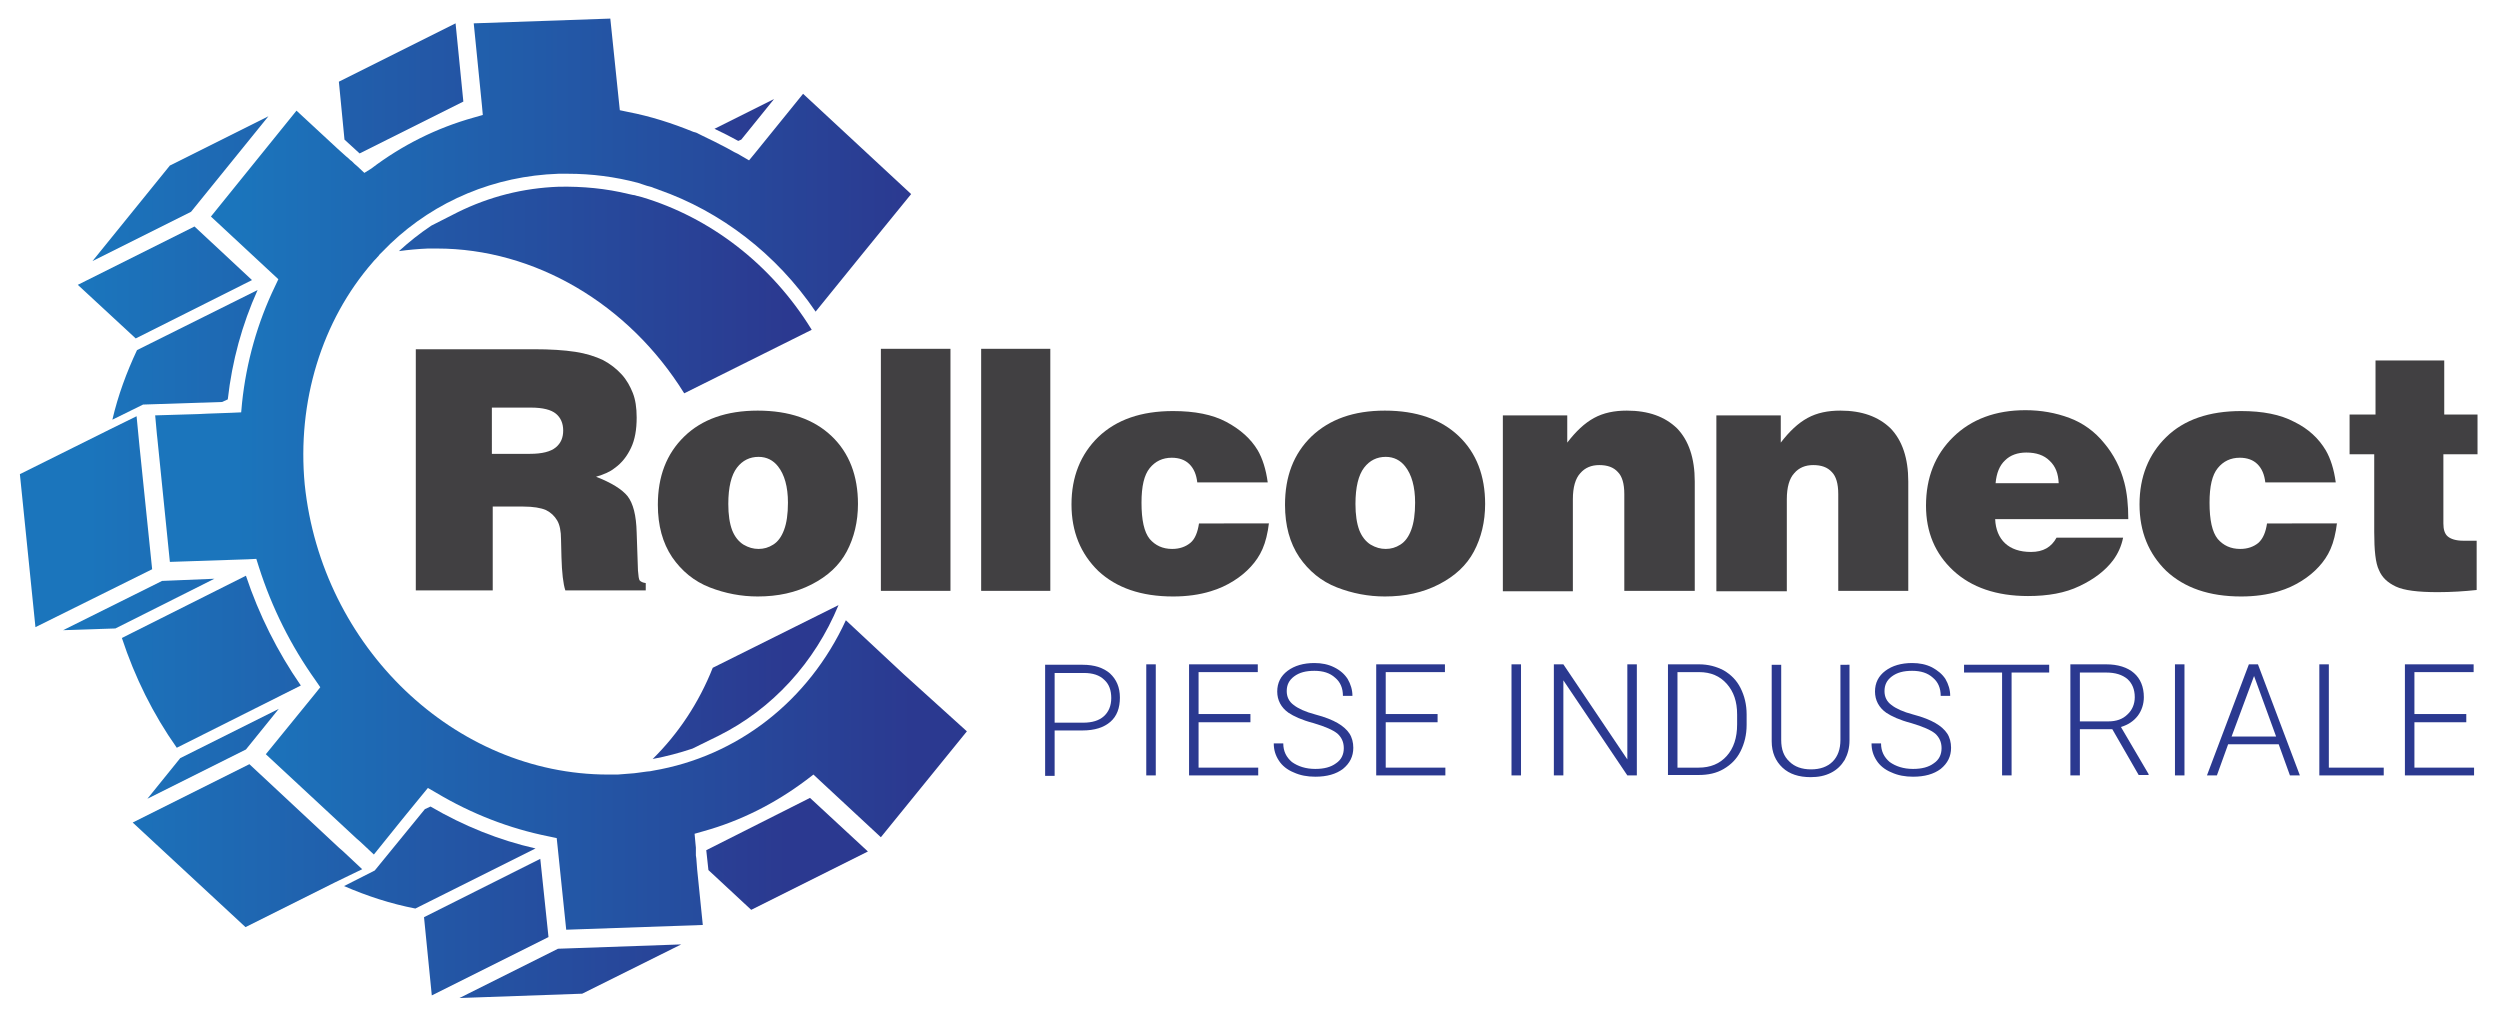
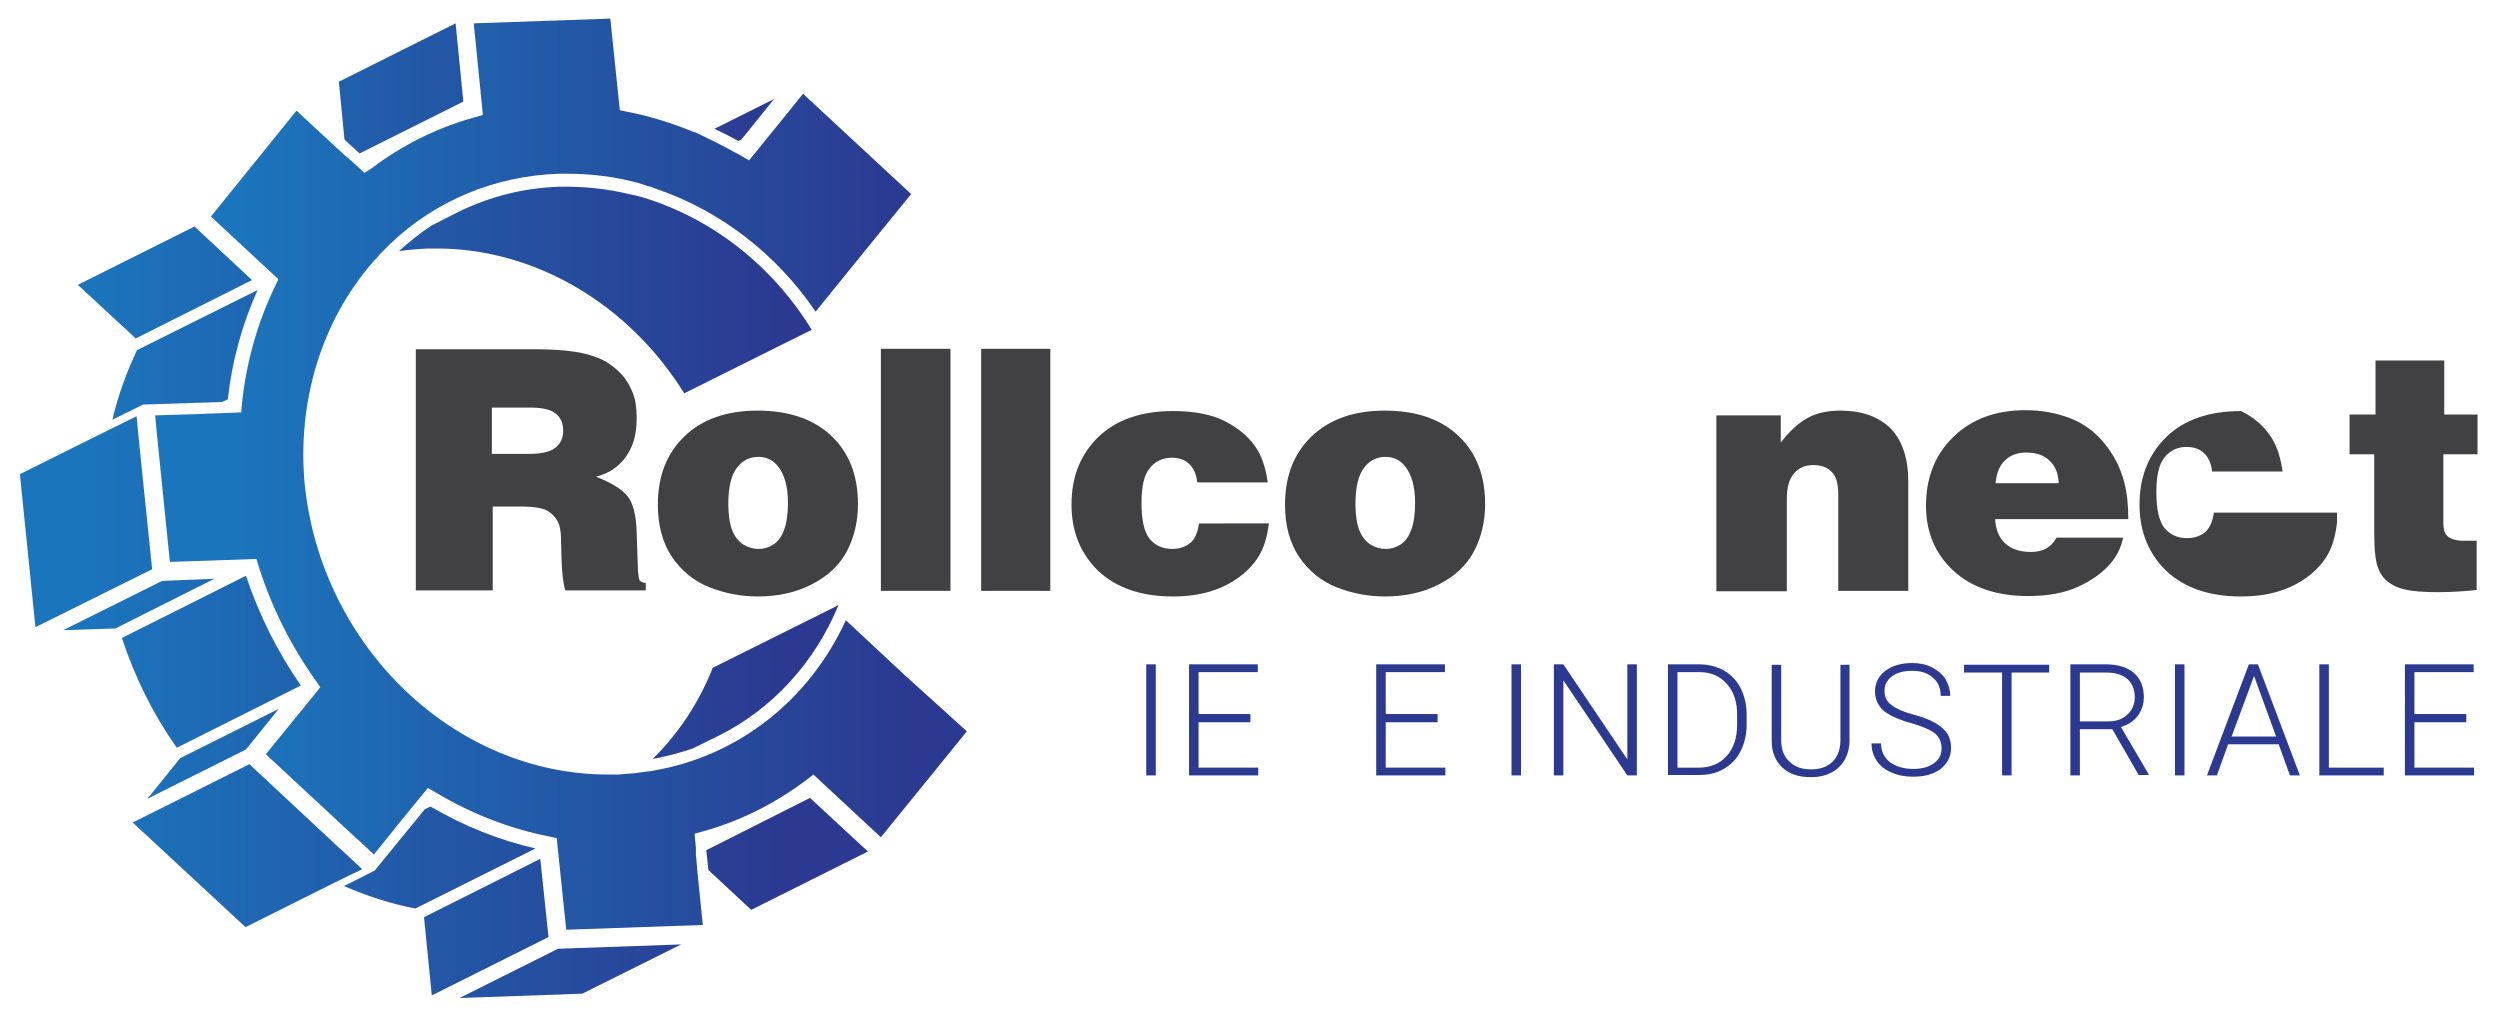
<svg xmlns="http://www.w3.org/2000/svg" version="1.1" id="Layer_1" x="0px" y="0px" viewBox="0 0 578.4 234.5" style="enable-background:new 0 0 578.4 234.5;" xml:space="preserve">
  <style type="text/css">
	.st0{fill:url(#SVGID_1_);}
	.st1{fill:url(#SVGID_2_);}
	.st2{fill:url(#SVGID_3_);}
	.st3{fill:url(#SVGID_4_);}
	.st4{fill:url(#SVGID_5_);}
	.st5{fill:url(#SVGID_6_);}
	.st6{fill:url(#SVGID_7_);}
	.st7{fill:url(#SVGID_8_);}
	.st8{fill:url(#SVGID_9_);}
	.st9{fill:url(#SVGID_10_);}
	.st10{fill:url(#SVGID_11_);}
	.st11{fill:url(#SVGID_12_);}
	.st12{fill:url(#SVGID_13_);}
	.st13{fill:url(#SVGID_14_);}
	.st14{fill:url(#SVGID_15_);}
	.st15{fill:url(#SVGID_16_);}
	.st16{fill:#414042;}
	.st17{fill:#2B3990;}
	.st18{fill:url(#SVGID_17_);}
</style>
  <g>
    <linearGradient id="SVGID_1_" gradientUnits="userSpaceOnUse" x1="20.307" y1="27.74" x2="182.319" y2="27.74">
      <stop offset="0" style="stop-color:#1B75BC" />
      <stop offset="1" style="stop-color:#2B3990" />
    </linearGradient>
    <path class="st0" d="M171.5,32.3l7.6-9.4l-13.8,6.9c1.9,0.9,3.7,1.8,5.5,2.8L171.5,32.3z" />
    <linearGradient id="SVGID_2_" gradientUnits="userSpaceOnUse" x1="20.307" y1="82.1" x2="182.319" y2="82.1">
      <stop offset="0" style="stop-color:#1B75BC" />
      <stop offset="1" style="stop-color:#2B3990" />
    </linearGradient>
    <path class="st1" d="M26,97.1l7.1-3.5L51.4,93l1.3-0.6c1-8.9,3.3-17.3,6.9-25.3L31.7,81C29.3,86.1,27.3,91.5,26,97.1z" />
    <linearGradient id="SVGID_3_" gradientUnits="userSpaceOnUse" x1="20.307" y1="198.454" x2="182.319" y2="198.454">
      <stop offset="0" style="stop-color:#1B75BC" />
      <stop offset="1" style="stop-color:#2B3990" />
    </linearGradient>
    <path class="st2" d="M99.6,186.6l-1.3,0.6l-11.6,14.2l-7.1,3.6c5.3,2.3,10.8,4.1,16.5,5.2l27.8-13.9   C115.5,194.4,107.3,191.1,99.6,186.6z" />
    <linearGradient id="SVGID_4_" gradientUnits="userSpaceOnUse" x1="20.307" y1="153.055" x2="182.319" y2="153.055">
      <stop offset="0" style="stop-color:#1B75BC" />
      <stop offset="1" style="stop-color:#2B3990" />
    </linearGradient>
    <path class="st3" d="M69.6,158.6c-5.4-7.8-9.7-16.4-12.7-25.4l-28.7,14.4c3,9.1,7.2,17.6,12.7,25.4L69.6,158.6z" />
    <linearGradient id="SVGID_5_" gradientUnits="userSpaceOnUse" x1="20.307" y1="139.871" x2="182.319" y2="139.871">
      <stop offset="0" style="stop-color:#1B75BC" />
      <stop offset="1" style="stop-color:#2B3990" />
    </linearGradient>
    <polygon class="st4" points="37.5,134.4 14.6,145.8 26.7,145.4 49.6,133.9  " />
    <linearGradient id="SVGID_6_" gradientUnits="userSpaceOnUse" x1="20.307" y1="43.646" x2="182.319" y2="43.646">
      <stop offset="0" style="stop-color:#1B75BC" />
      <stop offset="1" style="stop-color:#2B3990" />
    </linearGradient>
-     <polygon class="st5" points="62.1,26.9 39.3,38.3 21.4,60.4 44.2,49  " />
    <linearGradient id="SVGID_7_" gradientUnits="userSpaceOnUse" x1="20.307" y1="224.708" x2="182.319" y2="224.708">
      <stop offset="0" style="stop-color:#1B75BC" />
      <stop offset="1" style="stop-color:#2B3990" />
    </linearGradient>
    <polygon class="st6" points="106.3,230.9 134.7,229.9 157.6,218.5 129.1,219.5  " />
    <linearGradient id="SVGID_8_" gradientUnits="userSpaceOnUse" x1="20.307" y1="120.695" x2="182.319" y2="120.695">
      <stop offset="0" style="stop-color:#1B75BC" />
      <stop offset="1" style="stop-color:#2B3990" />
    </linearGradient>
    <polygon class="st7" points="32.3,103.5 32.2,102.5 31.6,96.3 25.5,99.3 24.5,99.8 4.6,109.7 8.2,145.1 35.2,131.7  " />
    <linearGradient id="SVGID_9_" gradientUnits="userSpaceOnUse" x1="20.307" y1="195.692" x2="182.319" y2="195.692">
      <stop offset="0" style="stop-color:#1B75BC" />
      <stop offset="1" style="stop-color:#2B3990" />
    </linearGradient>
    <polygon class="st8" points="79.2,196.8 78.5,196.2 57.7,176.8 30.7,190.3 56.8,214.5 76.6,204.6 77.6,204.1 83.8,201.1  " />
    <linearGradient id="SVGID_10_" gradientUnits="userSpaceOnUse" x1="20.307" y1="20.434" x2="182.319" y2="20.434">
      <stop offset="0" style="stop-color:#1B75BC" />
      <stop offset="1" style="stop-color:#2B3990" />
    </linearGradient>
    <polygon class="st9" points="83.2,35.5 107.2,23.5 105.4,5.4 78.4,18.9 79.7,32.3  " />
    <linearGradient id="SVGID_11_" gradientUnits="userSpaceOnUse" x1="20.307" y1="197.575" x2="182.319" y2="197.575">
      <stop offset="0" style="stop-color:#1B75BC" />
      <stop offset="1" style="stop-color:#2B3990" />
    </linearGradient>
    <polygon class="st10" points="187.4,184.6 163.4,196.7 163.9,201.3 173.8,210.5 200.8,197  " />
    <linearGradient id="SVGID_12_" gradientUnits="userSpaceOnUse" x1="20.307" y1="65.334" x2="182.319" y2="65.334">
      <stop offset="0" style="stop-color:#1B75BC" />
      <stop offset="1" style="stop-color:#2B3990" />
    </linearGradient>
    <polygon class="st11" points="58.3,64.8 45,52.4 18,65.9 31.4,78.3  " />
    <linearGradient id="SVGID_13_" gradientUnits="userSpaceOnUse" x1="20.307" y1="214.491" x2="182.319" y2="214.491">
      <stop offset="0" style="stop-color:#1B75BC" />
      <stop offset="1" style="stop-color:#2B3990" />
    </linearGradient>
    <polygon class="st12" points="125,198.7 98.1,212.2 99.9,230.3 126.9,216.8  " />
    <linearGradient id="SVGID_14_" gradientUnits="userSpaceOnUse" x1="20.307" y1="174.403" x2="182.319" y2="174.403">
      <stop offset="0" style="stop-color:#1B75BC" />
      <stop offset="1" style="stop-color:#2B3990" />
    </linearGradient>
    <polygon class="st13" points="56.9,173.4 64.5,164 41.7,175.4 34.1,184.8  " />
    <linearGradient id="SVGID_15_" gradientUnits="userSpaceOnUse" x1="20.307" y1="67.009" x2="182.319" y2="67.009">
      <stop offset="0" style="stop-color:#1B75BC" />
      <stop offset="1" style="stop-color:#2B3990" />
    </linearGradient>
    <path class="st14" d="M148.5,45.6c-0.4-0.1-0.8-0.2-1.2-0.3c-0.3-0.1-0.6-0.2-0.9-0.2c-0.3-0.1-0.6-0.1-0.9-0.2   c-5.3-1.3-10.7-1.8-16.2-1.7c-8.3,0.3-16.1,2.3-23.4,5.9l-6.1,3.1c-2.7,1.8-5.2,3.8-7.5,5.9c2.2-0.3,4.4-0.5,6.7-0.6   c0.7,0,1.4,0,2.1,0c22.5,0,44.3,12.7,57.2,33.5l29.5-14.7C178.4,61,164.2,50.3,148.5,45.6z" />
    <linearGradient id="SVGID_16_" gradientUnits="userSpaceOnUse" x1="20.307" y1="157.84" x2="182.319" y2="157.84">
      <stop offset="0" style="stop-color:#1B75BC" />
      <stop offset="1" style="stop-color:#2B3990" />
    </linearGradient>
    <path class="st15" d="M166.3,170.2c12.4-6.2,22.2-16.9,27.7-30.2l-29.1,14.5c-3.2,8.1-8,15.3-13.9,21.1c3.2-0.6,6.2-1.4,9.2-2.4   L166.3,170.2z" />
  </g>
  <g>
    <path class="st16" d="M96.2,136.7V80.8h27.3c3.8,0,7,0.2,9.6,0.6c2.6,0.4,4.7,1.1,6.4,1.9c1.7,0.9,3.1,2,4.3,3.3s2,2.8,2.6,4.3   c0.6,1.5,0.9,3.4,0.9,5.7c0,2.8-0.4,5.1-1.3,7s-2.1,3.5-3.8,4.7c-1.1,0.9-2.6,1.5-4.3,2c3.6,1.4,6,2.9,7.3,4.5   c1.3,1.7,2,4.4,2.1,8.4l0.3,8.8c0.1,1.3,0.2,2,0.4,2.3c0.3,0.3,0.7,0.5,1.4,0.6v1.7h-18.6c-0.5-1.5-0.8-4.1-0.9-7.7l-0.1-4.1   c0-1.9-0.3-3.4-0.9-4.4c-0.6-1-1.4-1.8-2.6-2.4c-1.2-0.5-2.9-0.8-5.2-0.8h-7.1v19.4H96.2z M113.9,105h8.7c2.8,0,4.8-0.5,6-1.5   c1.2-1,1.7-2.3,1.7-3.9c0-1.7-0.6-3-1.7-3.9c-1.1-0.9-3-1.4-5.8-1.4h-9V105z" />
    <path class="st16" d="M175.3,95c7.3,0,13,2,17.1,5.9c4.1,3.9,6.1,9.2,6.1,15.7c0,4.1-0.9,7.8-2.6,11c-1.7,3.2-4.4,5.7-8.1,7.6   c-3.7,1.9-7.8,2.8-12.5,2.8c-3.8,0-7.5-0.7-11.1-2.1c-3.6-1.4-6.5-3.8-8.7-7c-2.2-3.3-3.3-7.3-3.3-12.1c0-6.6,2-11.8,6.1-15.8   C162.4,97,168.1,95,175.3,95z M175.5,127c1.2,0,2.3-0.3,3.4-1c1.1-0.7,1.9-1.8,2.5-3.4c0.6-1.6,0.9-3.7,0.9-6.3   c0-3.7-0.8-6.5-2.3-8.4c-1.1-1.4-2.6-2.2-4.5-2.2c-2,0-3.7,0.8-5,2.5c-1.3,1.7-2,4.5-2,8.4c0,2.5,0.3,4.5,0.9,6.1   c0.6,1.5,1.5,2.6,2.6,3.3C173.2,126.7,174.3,127,175.5,127z" />
    <path class="st16" d="M203.8,136.7v-56h16.1v56H203.8z" />
    <path class="st16" d="M227,136.7v-56H243v56H227z" />
    <path class="st16" d="M293.6,120.9c-0.3,2.5-0.8,4.5-1.5,6.1c-0.7,1.6-1.6,2.9-2.7,4.1c-1.1,1.2-2.4,2.3-4,3.3   c-1.6,1-3.3,1.8-5.3,2.4c-2.6,0.8-5.5,1.2-8.7,1.2c-7.4,0-13.1-2-17.3-5.9c-4.1-4-6.2-9.1-6.2-15.4c0-6.4,2.1-11.6,6.2-15.6   c4.2-4,9.9-6,17.3-6c5,0,9.1,0.8,12.3,2.5s5.7,3.9,7.3,6.6c1.1,1.9,1.9,4.4,2.3,7.4h-16.3c-0.2-1.8-0.8-3.2-1.8-4.2   c-1-1-2.4-1.5-4.1-1.5c-2.1,0-3.8,0.8-5.1,2.4c-1.3,1.6-1.9,4.2-1.9,8c0,4,0.6,6.8,1.9,8.4c1.3,1.5,3,2.3,5.2,2.3   c1.7,0,3.1-0.5,4.2-1.4s1.7-2.5,2-4.5H293.6z" />
    <path class="st16" d="M320.4,95c7.3,0,13,2,17.1,5.9c4.1,3.9,6.1,9.2,6.1,15.7c0,4.1-0.9,7.8-2.6,11c-1.7,3.2-4.4,5.7-8.1,7.6   c-3.7,1.9-7.8,2.8-12.5,2.8c-3.8,0-7.5-0.7-11.1-2.1c-3.6-1.4-6.5-3.8-8.7-7c-2.2-3.3-3.3-7.3-3.3-12.1c0-6.6,2-11.8,6.1-15.8   C307.6,97,313.2,95,320.4,95z M320.6,127c1.2,0,2.3-0.3,3.4-1c1.1-0.7,1.9-1.8,2.5-3.4c0.6-1.6,0.9-3.7,0.9-6.3   c0-3.7-0.8-6.5-2.3-8.4c-1.1-1.4-2.6-2.2-4.5-2.2c-2,0-3.7,0.8-5,2.5c-1.3,1.7-2,4.5-2,8.4c0,2.5,0.3,4.5,0.9,6.1   c0.6,1.5,1.5,2.6,2.6,3.3C318.3,126.7,319.4,127,320.6,127z" />
-     <path class="st16" d="M347.7,136.7V96.1h14.9v6.3c2-2.6,4-4.5,6.2-5.7s4.7-1.7,7.6-1.7c5,0,8.8,1.4,11.6,4.1   c2.7,2.8,4.1,6.9,4.1,12.3v25.3h-16.3v-22.4c0-2.4-0.5-4.1-1.5-5.1c-1-1.1-2.4-1.6-4.3-1.6c-1.8,0-3.3,0.6-4.4,1.9   c-1.1,1.2-1.7,3.2-1.7,6v21.3H347.7z" />
    <path class="st16" d="M397.1,136.7V96.1H412v6.3c2-2.6,4-4.5,6.2-5.7c2.2-1.2,4.7-1.7,7.6-1.7c5,0,8.8,1.4,11.6,4.1   c2.7,2.8,4.1,6.9,4.1,12.3v25.3h-16.2v-22.4c0-2.4-0.5-4.1-1.5-5.1c-1-1.1-2.4-1.6-4.3-1.6c-1.8,0-3.3,0.6-4.4,1.9   c-1.1,1.2-1.7,3.2-1.7,6v21.3H397.1z" />
    <path class="st16" d="M492.4,120.1h-30.8c0.1,2.4,0.9,4.3,2.3,5.6c1.4,1.3,3.4,2,6,2c2.8,0,4.7-1.1,5.9-3.3h15.4   c-0.4,2-1.2,3.7-2.3,5.2c-1.8,2.4-4.4,4.4-7.8,6c-3.3,1.6-7.3,2.3-11.9,2.3c-7.3,0-13.1-2-17.3-5.9c-4.2-3.9-6.3-8.9-6.3-15   c0-6.5,2.1-11.8,6.3-15.9c4.2-4.1,9.8-6.2,16.7-6.2c3.6,0,7,0.6,10.2,1.8c3.2,1.2,5.9,3.2,8,5.8c2.2,2.6,3.8,5.7,4.7,9.2   C492.1,114,492.4,116.8,492.4,120.1z M461.7,111.8h14.6c-0.1-2.2-0.7-3.9-2.1-5.2c-1.3-1.3-3.1-1.9-5.4-1.9c-2,0-3.7,0.6-4.9,1.8   C462.6,107.7,461.9,109.5,461.7,111.8z" />
-     <path class="st16" d="M540.7,120.9c-0.3,2.5-0.8,4.5-1.5,6.1c-0.7,1.6-1.6,2.9-2.7,4.1c-1.1,1.2-2.4,2.3-4,3.3   c-1.6,1-3.3,1.8-5.3,2.4c-2.6,0.8-5.5,1.2-8.7,1.2c-7.4,0-13.1-2-17.3-5.9c-4.1-4-6.2-9.1-6.2-15.4c0-6.4,2.1-11.6,6.2-15.6   s9.9-6,17.3-6c5,0,9.1,0.8,12.3,2.5c3.3,1.6,5.7,3.9,7.3,6.6c1.1,1.9,1.9,4.4,2.3,7.4h-16.3c-0.2-1.8-0.8-3.2-1.8-4.2   s-2.4-1.5-4.1-1.5c-2.1,0-3.8,0.8-5.1,2.4c-1.3,1.6-1.9,4.2-1.9,8c0,4,0.6,6.8,1.9,8.4c1.3,1.5,3,2.3,5.2,2.3   c1.7,0,3.1-0.5,4.2-1.4c1.1-1,1.7-2.5,2-4.5H540.7z" />
+     <path class="st16" d="M540.7,120.9c-0.3,2.5-0.8,4.5-1.5,6.1c-0.7,1.6-1.6,2.9-2.7,4.1c-1.1,1.2-2.4,2.3-4,3.3   c-1.6,1-3.3,1.8-5.3,2.4c-2.6,0.8-5.5,1.2-8.7,1.2c-7.4,0-13.1-2-17.3-5.9c-4.1-4-6.2-9.1-6.2-15.4c0-6.4,2.1-11.6,6.2-15.6   s9.9-6,17.3-6c3.3,1.6,5.7,3.9,7.3,6.6c1.1,1.9,1.9,4.4,2.3,7.4h-16.3c-0.2-1.8-0.8-3.2-1.8-4.2   s-2.4-1.5-4.1-1.5c-2.1,0-3.8,0.8-5.1,2.4c-1.3,1.6-1.9,4.2-1.9,8c0,4,0.6,6.8,1.9,8.4c1.3,1.5,3,2.3,5.2,2.3   c1.7,0,3.1-0.5,4.2-1.4c1.1-1,1.7-2.5,2-4.5H540.7z" />
    <path class="st16" d="M549.6,95.9V83.4h15.9v12.5h7.7v9.2h-7.9v16c0,1.4,0.3,2.4,1,3c0.7,0.6,1.9,1,3.6,1h3.1v11.4   c-2.8,0.3-5.8,0.5-9,0.5c-4.6,0-7.8-0.4-9.7-1.3c-1.9-0.9-3.2-2.1-3.9-3.8c-0.8-1.6-1.1-4.6-1.1-8.8v-18h-5.7v-9.2H549.6z" />
  </g>
  <g>
-     <path class="st17" d="M244,169v10.5h-2.2v-25.7h8.7c2.7,0,4.8,0.7,6.3,2c1.5,1.4,2.3,3.2,2.3,5.6c0,2.4-0.7,4.3-2.2,5.6   c-1.5,1.3-3.6,2-6.5,2H244z M244,167.2h6.6c2.1,0,3.7-0.5,4.8-1.5c1.1-1,1.7-2.4,1.7-4.2c0-1.8-0.5-3.2-1.6-4.2   c-1.1-1.1-2.7-1.6-4.7-1.6H244V167.2z" />
    <path class="st17" d="M267.4,179.4h-2.2v-25.7h2.2V179.4z" />
    <path class="st17" d="M289.3,167.1h-12v10.5h13.8v1.8h-16v-25.7H291v1.8h-13.7v9.7h12V167.1z" />
-     <path class="st17" d="M310.9,173.1c0-1.4-0.5-2.5-1.5-3.4c-1-0.8-2.8-1.6-5.5-2.4c-2.7-0.7-4.6-1.6-5.8-2.4   c-1.7-1.2-2.6-2.9-2.6-4.9c0-2,0.8-3.6,2.4-4.8c1.6-1.2,3.7-1.8,6.2-1.8c1.7,0,3.2,0.3,4.6,1s2.4,1.6,3.1,2.7   c0.7,1.2,1.1,2.5,1.1,3.9h-2.2c0-1.8-0.6-3.2-1.8-4.2c-1.2-1.1-2.8-1.6-4.8-1.6c-2,0-3.5,0.4-4.7,1.3c-1.2,0.9-1.7,2-1.7,3.4   c0,1.3,0.5,2.4,1.6,3.2c1,0.8,2.7,1.6,5,2.2c2.3,0.6,4,1.3,5.2,2c1.2,0.7,2.1,1.5,2.7,2.4c0.6,0.9,0.9,2.1,0.9,3.3   c0,2-0.8,3.6-2.4,4.9c-1.6,1.2-3.7,1.8-6.4,1.8c-1.8,0-3.5-0.3-5-1c-1.5-0.6-2.7-1.6-3.4-2.7c-0.8-1.2-1.2-2.5-1.2-4h2.2   c0,1.8,0.7,3.2,2,4.3c1.4,1,3.2,1.6,5.4,1.6c2,0,3.6-0.4,4.8-1.3C310.3,175.8,310.9,174.6,310.9,173.1z" />
    <path class="st17" d="M332.6,167.1h-12v10.5h13.8v1.8h-16v-25.7h15.9v1.8h-13.7v9.7h12V167.1z" />
    <path class="st17" d="M351.9,179.4h-2.2v-25.7h2.2V179.4z" />
    <path class="st17" d="M378.7,179.4h-2.2l-14.8-22v22h-2.2v-25.7h2.2l14.8,22v-22h2.2V179.4z" />
    <path class="st17" d="M385.9,179.4v-25.7h7.2c2.1,0,4,0.5,5.7,1.4c1.7,1,3,2.3,3.9,4.1c0.9,1.8,1.4,3.8,1.4,6.1v2.4   c0,2.3-0.5,4.3-1.4,6.1c-0.9,1.8-2.2,3.1-3.9,4.1c-1.7,1-3.6,1.4-5.8,1.4H385.9z M388.1,155.6v22h4.9c2.7,0,4.9-0.9,6.5-2.7   c1.6-1.8,2.4-4.2,2.4-7.3v-2.3c0-3-0.8-5.3-2.4-7.1c-1.6-1.8-3.7-2.7-6.4-2.7H388.1z" />
    <path class="st17" d="M427.9,153.8v17.5c0,1.7-0.4,3.2-1.1,4.5c-0.8,1.3-1.8,2.3-3.2,3s-2.9,1-4.7,1c-2.7,0-4.9-0.7-6.5-2.2   c-1.6-1.5-2.5-3.5-2.5-6.1v-17.7h2.2v17.4c0,2.2,0.6,3.8,1.9,5c1.2,1.2,2.9,1.8,5,1.8c2.1,0,3.8-0.6,5-1.8c1.2-1.2,1.8-2.9,1.8-5   v-17.4H427.9z" />
    <path class="st17" d="M449.2,173.1c0-1.4-0.5-2.5-1.5-3.4c-1-0.8-2.8-1.6-5.5-2.4c-2.7-0.7-4.6-1.6-5.8-2.4   c-1.7-1.2-2.6-2.9-2.6-4.9c0-2,0.8-3.6,2.4-4.8c1.6-1.2,3.7-1.8,6.2-1.8c1.7,0,3.2,0.3,4.6,1c1.3,0.7,2.4,1.6,3.1,2.7   c0.7,1.2,1.1,2.5,1.1,3.9h-2.2c0-1.8-0.6-3.2-1.8-4.2c-1.2-1.1-2.8-1.6-4.8-1.6c-2,0-3.5,0.4-4.7,1.3c-1.2,0.9-1.7,2-1.7,3.4   c0,1.3,0.5,2.4,1.6,3.2c1,0.8,2.7,1.6,5,2.2c2.3,0.6,4,1.3,5.2,2c1.2,0.7,2.1,1.5,2.7,2.4c0.6,0.9,0.9,2.1,0.9,3.3   c0,2-0.8,3.6-2.4,4.9c-1.6,1.2-3.7,1.8-6.4,1.8c-1.8,0-3.5-0.3-5-1c-1.5-0.6-2.7-1.6-3.4-2.7c-0.8-1.2-1.2-2.5-1.2-4h2.2   c0,1.8,0.7,3.2,2,4.3c1.4,1,3.2,1.6,5.4,1.6c2,0,3.6-0.4,4.8-1.3C448.6,175.8,449.2,174.6,449.2,173.1z" />
    <path class="st17" d="M474.2,155.6h-8.8v23.8h-2.2v-23.8h-8.8v-1.8h19.7V155.6z" />
    <path class="st17" d="M488.7,168.7h-7.5v10.7h-2.2v-25.7h8.3c2.7,0,4.9,0.7,6.4,2c1.5,1.3,2.3,3.2,2.3,5.6c0,1.6-0.5,3.1-1.4,4.3   c-1,1.3-2.3,2.1-3.9,2.6l6.4,10.9v0.2h-2.3L488.7,168.7z M481.2,166.9h6.6c1.8,0,3.3-0.5,4.4-1.6c1.1-1,1.7-2.4,1.7-4   c0-1.8-0.6-3.2-1.7-4.2c-1.2-1-2.8-1.5-4.9-1.5h-6.1V166.9z" />
    <path class="st17" d="M505.4,179.4h-2.2v-25.7h2.2V179.4z" />
    <path class="st17" d="M527.2,172.2h-11.7l-2.6,7.2h-2.3l9.7-25.7h2.1l9.7,25.7h-2.3L527.2,172.2z M516.3,170.4h10.3l-5.1-14   L516.3,170.4z" />
    <path class="st17" d="M538.8,177.6h12.7v1.8h-14.9v-25.7h2.2V177.6z" />
    <path class="st17" d="M570.6,167.1h-12v10.5h13.8v1.8h-16v-25.7h15.9v1.8h-13.7v9.7h12V167.1z" />
  </g>
  <g>
    <linearGradient id="SVGID_17_" gradientUnits="userSpaceOnUse" x1="54.307" y1="109.632" x2="211.251" y2="109.632">
      <stop offset="0" style="stop-color:#1B75BC" />
      <stop offset="1" style="stop-color:#2B3990" />
    </linearGradient>
    <path class="st18" d="M209.1,156l-13.4-12.5c-8.6,18.7-25.1,31.5-44.6,34.8c-0.5,0.1-0.9,0.2-1.4,0.2c-0.7,0.1-1.4,0.2-2.2,0.3   c-0.3,0-0.5,0.1-0.8,0.1c-1.2,0.1-2.5,0.2-3.8,0.3c-0.7,0-1.4,0-2.2,0c-35.5,0-66.3-29.5-70.2-67.1C68.7,93,74.4,74.2,86.3,60.6   c0.3-0.4,0.7-0.7,1-1.1c0.2-0.2,0.4-0.4,0.5-0.6c0.5-0.5,1-1,1.5-1.5c0.3-0.3,0.7-0.7,1-1c10.5-10,24.2-15.7,38.9-16.2   c0.7,0,1.4,0,2.2,0c5.5,0,10.9,0.7,16.2,2.1c0.3,0.1,0.6,0.2,0.9,0.3c0.3,0.1,0.6,0.2,0.9,0.3c0.2,0.1,0.4,0.1,0.7,0.2   c0.4,0.1,0.8,0.2,1.2,0.4c0.4,0.1,0.8,0.3,1.1,0.4c14.3,5,27.2,14.8,36.3,28.2l10.7-13.2l11.4-14l-25-23.2l-11.1,13.7l-1.4,1.7   l-1.9-1.1c-0.5-0.3-1-0.6-1.5-0.8c-0.3-0.2-0.6-0.3-0.9-0.5c-0.3-0.2-0.6-0.3-0.9-0.5c-1.9-1-3.7-1.9-5.6-2.8   c-0.3-0.2-0.7-0.3-1-0.5c-0.3-0.2-0.7-0.3-1.1-0.4c-4.9-2-9.9-3.6-15.1-4.6l-1.9-0.4l-0.2-1.9l-2-19.3l-31.6,1.1l1.9,19l0.2,2.2   l-2.1,0.6c-8.6,2.4-16.6,6.4-23.7,11.8L84.3,40l-1.6-1.5l-0.7-0.6l0,0l-0.3-0.3l-0.3-0.3l0,0L81,37l-0.3-0.3l-0.6-0.5l-1-0.9   l-1-0.9l-9.5-8.8L48.8,50.1l14.2,13.2l1.4,1.3l-0.8,1.7c-4,8.3-6.6,17.4-7.6,26.9l-0.2,2.2l-2.2,0.1l-5.6,0.2l-2.1,0.1l-10,0.3   l0.4,4.4l0.1,0.9l2.9,28.6l18-0.6l2-0.1l0.6,1.9c3,9.4,7.4,18.2,13.1,26.2l1.1,1.6l-1.2,1.5l-11.4,14l21.1,19.6l0.7,0.6l3.2,3   l6.2-7.7l1.3-1.6l3.6-4.4l1.4-1.7l1.9,1.1c8.2,4.9,17,8.3,26,10.1l1.9,0.4l0.2,1.9l2,19.3l31.6-1.1l-1.3-12.8l-0.1-1.3l-0.1-1.3   l-0.1-0.7l0-0.5l0-0.4l0,0l0-0.5l0-0.4l0,0l-0.1-1l-0.2-2.2l2.1-0.6c8.6-2.4,16.5-6.4,23.7-11.8l1.7-1.3l1.6,1.5l14,13l19.9-24.5   L209.1,156z" />
  </g>
</svg>